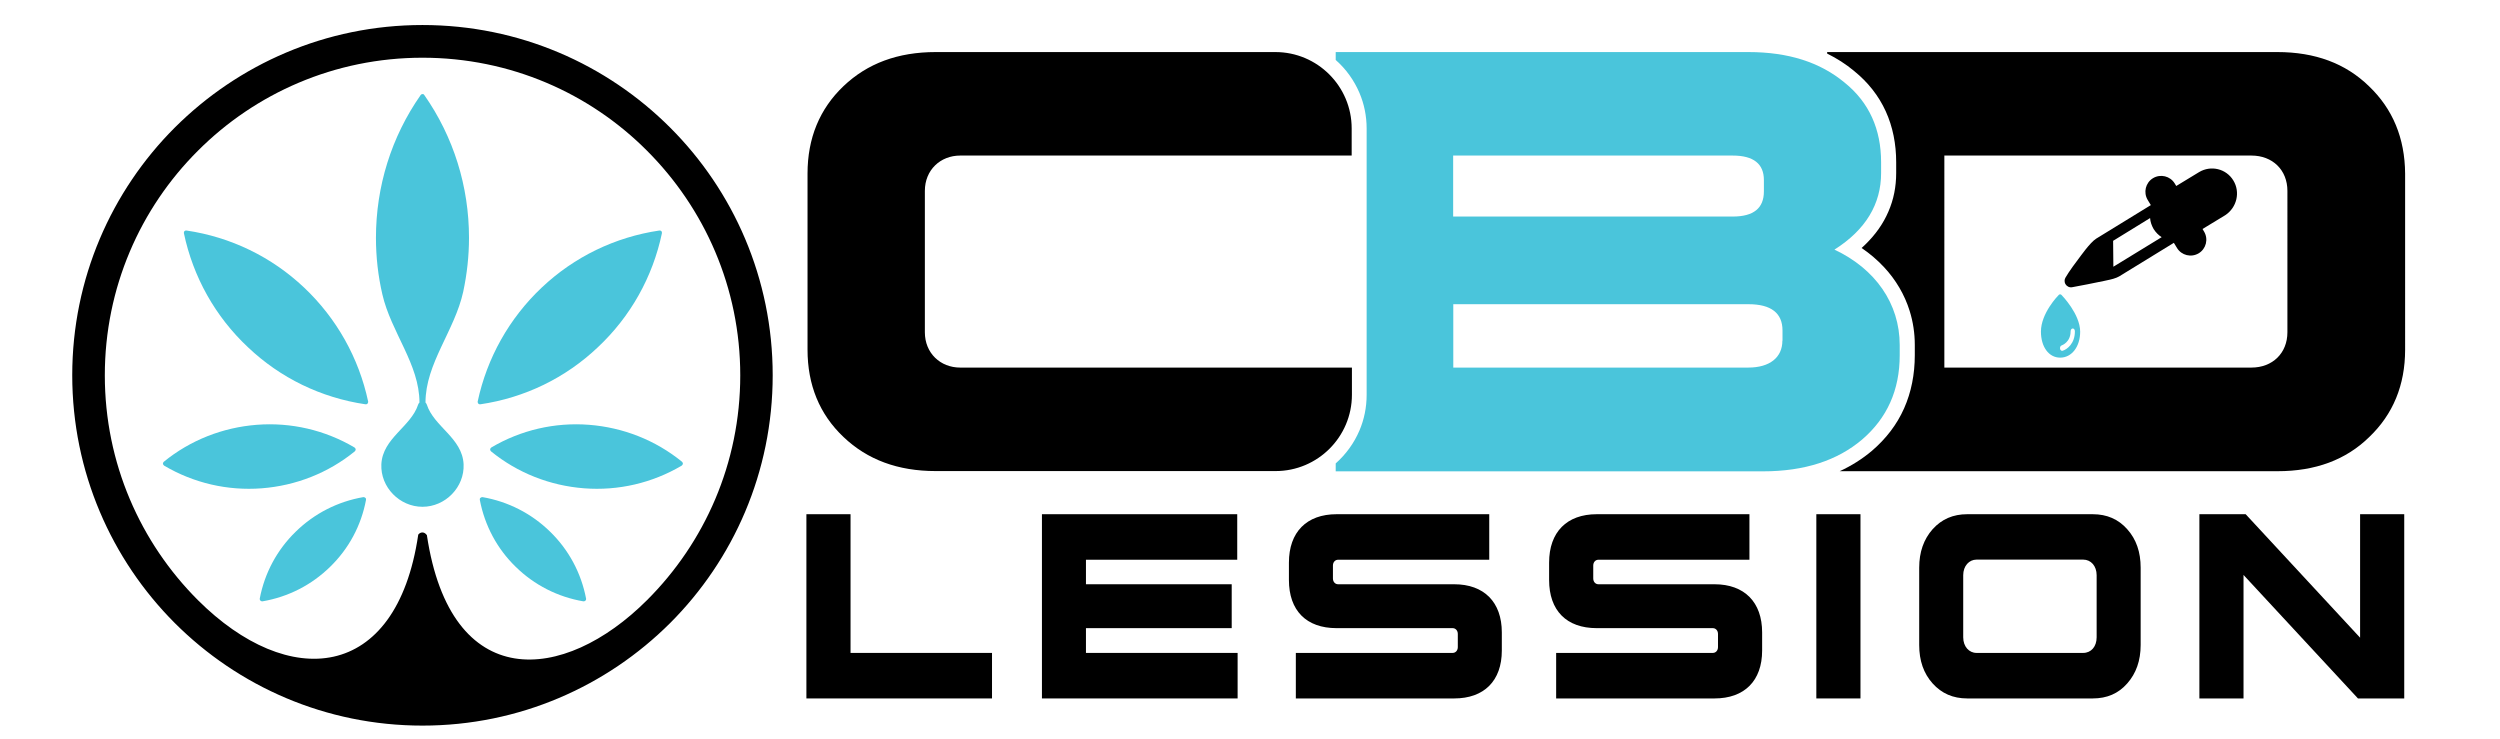
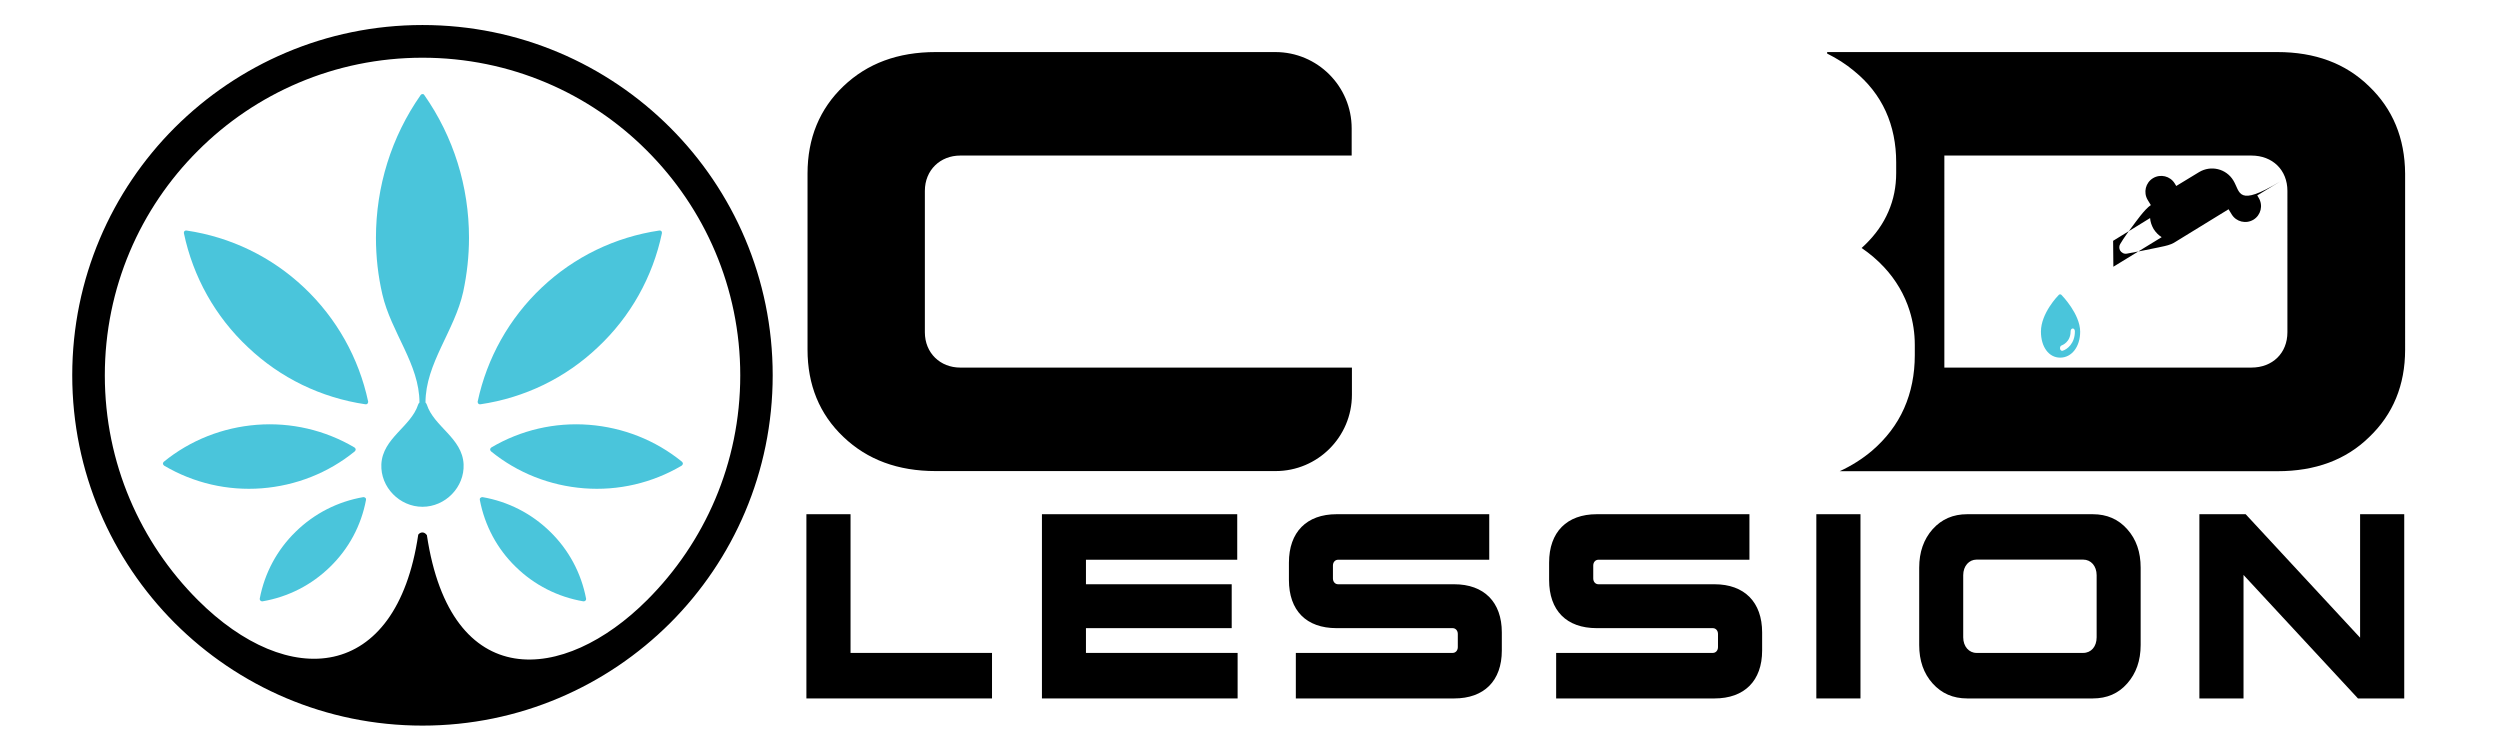
<svg xmlns="http://www.w3.org/2000/svg" version="1.1" id="Layer_1" x="0px" y="0px" width="284px" height="84px" viewBox="0 0 1901.9 588" enable-background="new 0 0 1901.9 588" xml:space="preserve">
  <g id="XMLID_35_">
    <g id="XMLID_1_">
      <g id="XMLID_200_">
        <path id="XMLID_214_" d="M633.3,408.9v110.3h112.5v36.2H598.2V408.9H633.3z" />
        <path id="XMLID_212_" d="M936.4,499.5H820.5v19.7h120.6v36.2H785.5V408.9h155.3v36.2H820.5v19.5h115.9V499.5z" />
        <path id="XMLID_210_" d="M987.4,555.4v-36.2h124.7c2.3,0,4.1-1.9,4.1-4.6v-10.5c0-2.7-1.8-4.6-4.1-4.6h-92.3     c-24.1,0-37.9-14-37.9-38.3v-13.8c0-24.3,14.1-38.5,37.9-38.5h121.4v36.2H1021c-2.3,0-4.1,1.9-4.1,4.6v10.3     c0,2.7,1.8,4.6,4.1,4.6h92.3c23.8,0,37.9,14.2,37.9,38.3v14.4c0,24.1-14.1,38.1-37.9,38.1H987.4z" />
        <path id="XMLID_208_" d="M1194.4,555.4v-36.2H1319c2.3,0,4.1-1.9,4.1-4.6v-10.5c0-2.7-1.8-4.6-4.1-4.6h-92.3     c-24.1,0-37.9-14-37.9-38.3v-13.8c0-24.3,14.1-38.5,37.9-38.5h121.4v36.2H1228c-2.3,0-4.1,1.9-4.1,4.6v10.3     c0,2.7,1.8,4.6,4.1,4.6h92.3c23.8,0,37.9,14.2,37.9,38.3v14.4c0,24.1-14.1,38.1-37.9,38.1H1194.4z" />
        <path id="XMLID_206_" d="M1436.4,408.9v146.5h-35.1V408.9H1436.4z" />
        <path id="XMLID_203_" d="M1659.2,512.9c0,12.4-3.6,22.6-10.7,30.6c-7,8-16.1,11.9-27.4,11.9h-99.8c-11.3,0-20.4-4-27.5-11.9     c-7.2-8-10.7-18.2-10.7-30.6v-61.5c0-12.4,3.6-22.6,10.7-30.6c7.2-8,16.3-11.9,27.5-11.9h99.8c11.3,0,20.4,4,27.4,11.9     c7.2,8,10.7,18.2,10.7,30.6V512.9z M1624.2,457.4c0-7.3-4.5-12.4-10.7-12.4h-84.8c-5.9,0-10.6,5-10.6,12.4v49.4     c0,7.3,4.6,12.4,10.6,12.4h84.8c6.3,0,10.7-5,10.7-12.4V457.4z" />
        <path id="XMLID_201_" d="M1832,555.4l-91-98.2v98.2h-35.1V408.9h36.8l91,98.2v-98.2h35.1v146.5H1832z" />
      </g>
    </g>
    <g id="XMLID_111_">
      <path id="XMLID_96_" d="M489.9,101.5c-50.4-50.4-120-81.6-197-81.6c-76.9,0-146.5,31.2-197,81.6c-50.3,50.3-81.5,120-81.5,196.9    c0,76.9,31.2,146.6,81.5,197c50.4,50.4,120,81.6,197,81.6c76.9,0,146.5-31.2,197-81.6c50.3-50.3,81.5-120,81.5-197    C571.4,221.5,540.2,151.8,489.9,101.5z M296.4,425.5l-0.2-0.2c-1-1.3-2.2-1.9-3.4-1.9c-1.2,0-2.4,0.6-3.3,1.8l0,0.2    c-17.4,117.3-103.4,123.5-175.2,51.8c-45.7-45.7-74-108.9-74-178.7c0-69.7,28.2-132.9,74-178.6c45.6-45.7,108.8-74,178.6-74    c69.8,0,133,28.2,178.6,74c45.7,45.7,74.1,108.9,74.1,178.6c0,69.8-28.3,133-74.1,178.7C405.2,543.5,315.3,551.7,296.4,425.5z" />
      <g id="XMLID_65_">
        <path id="XMLID_77_" fill-rule="evenodd" clip-rule="evenodd" fill="#4AC5DB" d="M340.6,395.3c20.3,3.5,39,13,53.8,27.5     c14.8,14.4,24.7,32.8,28.6,53.2c0.1,0.6,0,1.2-0.5,1.6c-0.5,0.5-1,0.6-1.6,0.6c-20.5-3.5-39.1-13-53.9-27.5     c-14.8-14.4-24.6-32.8-28.5-53.2c-0.1-0.6,0-1.2,0.5-1.6C339.4,395.5,340,395.3,340.6,395.3L340.6,395.3z" />
        <path id="XMLID_76_" fill-rule="evenodd" clip-rule="evenodd" fill="#4AC5DB" d="M499,370.3c-23.4,13.8-50.4,20.1-77.6,18     c-27.1-2.1-52.9-12.2-74-29.4c-0.5-0.5-0.7-1-0.7-1.6c0.1-0.6,0.4-1.1,1-1.5c23.4-13.8,50.4-20.1,77.6-18     c27.1,2.1,52.9,12.2,74,29.4c0.5,0.5,0.7,1,0.7,1.6C499.8,369.4,499.6,369.9,499,370.3L499,370.3z" />
        <path id="XMLID_75_" fill-rule="evenodd" clip-rule="evenodd" fill="#4AC5DB" d="M336.8,319.3c7.4-34.7,25.1-66.2,50.9-90.6     c25.9-24.5,58.4-40.2,93.6-45.4c0.6-0.1,1.1,0.1,1.6,0.5c0.4,0.5,0.5,1.1,0.4,1.7c-7.3,34.7-24.9,66.2-50.9,90.6     c-25.8,24.5-58.2,40.2-93.5,45.4c-0.6,0.1-1.1-0.1-1.6-0.5C337,320.5,336.7,319.9,336.8,319.3L336.8,319.3z" />
        <path id="XMLID_72_" fill-rule="evenodd" clip-rule="evenodd" fill="#4AC5DB" d="M294.3,75.5c23.4,33.4,35.6,72.9,35.6,113.6     c0,14.5-1.6,28.8-4.6,42.9c-6.8,31-30,57-30,88.1c0.4,0.4,0.7,0.8,1,1.5c5.7,17.8,28.3,26.6,29.3,47.6     c0.8,18.2-14.5,33.8-32.7,33.8c-18.2,0-33.5-15.6-32.7-33.8c1-20.9,23.6-29.8,29.3-47.6c0.2-0.6,0.6-1.1,1-1.5     c0-30.5-22.5-55.7-29.5-86c-3.4-14.7-5.1-29.8-5.1-45c0-40.7,12.2-80.2,35.6-113.6c0.4-0.5,0.8-0.7,1.5-0.7     C293.5,74.7,294,75,294.3,75.5L294.3,75.5z" />
        <path id="XMLID_71_" fill-rule="evenodd" clip-rule="evenodd" fill="#4AC5DB" d="M245.9,395.3c-20.3,3.5-39,13-53.8,27.5     c-14.8,14.4-24.7,32.8-28.6,53.2c-0.1,0.6,0.1,1.2,0.5,1.6c0.5,0.5,1,0.6,1.6,0.6c20.5-3.5,39.1-13,53.9-27.5     c14.8-14.4,24.7-32.8,28.5-53.2c0.1-0.6,0-1.2-0.5-1.6C247.1,395.5,246.5,395.3,245.9,395.3L245.9,395.3z" />
        <path id="XMLID_70_" fill-rule="evenodd" clip-rule="evenodd" fill="#4AC5DB" d="M87.5,370.3c23.4,13.8,50.4,20.1,77.6,18     c27.1-2.1,52.9-12.2,74-29.4c0.5-0.5,0.7-1,0.7-1.6c-0.1-0.6-0.4-1.1-1-1.5c-23.4-13.8-50.4-20.1-77.6-18     c-27.1,2.1-52.9,12.2-74,29.4c-0.5,0.5-0.7,1-0.7,1.6C86.7,369.4,86.9,369.9,87.5,370.3L87.5,370.3z" />
        <path id="XMLID_69_" fill-rule="evenodd" clip-rule="evenodd" fill="#4AC5DB" d="M249.7,319.3c-7.4-34.7-25.1-66.2-50.9-90.6     c-25.9-24.5-58.4-40.2-93.6-45.4c-0.6-0.1-1.1,0.1-1.6,0.5c-0.4,0.5-0.5,1.1-0.4,1.7c7.3,34.7,24.9,66.2,50.9,90.6     c25.8,24.5,58.2,40.2,93.5,45.4c0.6,0.1,1.2-0.1,1.6-0.5C249.5,320.5,249.8,319.9,249.7,319.3L249.7,319.3z" />
      </g>
    </g>
    <path id="XMLID_141_" fill="#4AC5DB" d="M1466.7,144.6c0,3.4,0,6.9-0.2,10.4c0.7-4.3,1.1-8.7,1.1-13.1v-8.1c0-8.6-1-16.6-2.9-24.2   C1466.5,121.1,1466.7,133.1,1466.7,144.6z" />
    <g id="XMLID_107_">
      <path id="XMLID_122_" fill="#4AC5DB" d="M1596.2,234.5c-0.6-0.6-1.5-0.6-2.1,0c-0.6,0.6-14.2,14.5-14.2,29.2    c0,12.2,6.3,20.7,15.3,20.7c9.2,0,15.9-8.7,15.9-20.7C1611,249.7,1596.8,235.1,1596.2,234.5z M1597.2,278.9    c-0.1,0-0.3,0.1-0.4,0.1c-0.8,0-1.5-0.7-1.7-1.6c-0.2-1.2,0.3-2.4,1.2-2.7c0.3-0.1,7.2-2.5,7.2-11.3c0-1.2,0.8-2.2,1.7-2.2    c1,0,1.7,1,1.7,2.2C1607,273.2,1600.6,277.9,1597.2,278.9z" />
-       <path id="XMLID_115_" d="M1732.9,143.5c-5.7-9.4-17.9-12.3-27.3-6.6l-18.1,11l-1.2-2c-3.6-5.9-11.3-7.8-17.3-4.2    c-5.9,3.6-7.8,11.3-4.2,17.3l2.5,4.1l-43.5,26.7c-2.4,1.5-5.7,5.2-8.4,8.6l0,0c0,0,0,0,0,0c-1.5,1.9-2.8,3.6-3.6,4.7    c-3.9,5.1-9.8,13.1-12.4,17.7c-0.9,1.5-0.9,3.4-0.1,5c1.1,1.9,3.2,3,5.4,2.6c5.9-1.1,17.6-3.3,25.4-5c1.5-0.3,3-0.6,4.6-1    c1.3-0.3,2.2-0.5,2.7-0.7l0,0c1.9-0.6,3.6-1.2,4.7-1.9l43.5-26.7l2.5,4.1c3.6,5.9,11.3,7.8,17.3,4.2c5.9-3.6,7.8-11.3,4.2-17.3    l-1.2-2l18.1-11C1735.7,165,1738.6,152.8,1732.9,143.5z M1637.5,212.1l-0.2-20.6l29.4-18.1c0.2,3,1.2,5.9,2.8,8.7    c1.7,2.7,3.9,4.9,6.4,6.5L1637.5,212.1z" />
+       <path id="XMLID_115_" d="M1732.9,143.5c-5.7-9.4-17.9-12.3-27.3-6.6l-18.1,11l-1.2-2c-3.6-5.9-11.3-7.8-17.3-4.2    c-5.9,3.6-7.8,11.3-4.2,17.3l2.5,4.1c-2.4,1.5-5.7,5.2-8.4,8.6l0,0c0,0,0,0,0,0c-1.5,1.9-2.8,3.6-3.6,4.7    c-3.9,5.1-9.8,13.1-12.4,17.7c-0.9,1.5-0.9,3.4-0.1,5c1.1,1.9,3.2,3,5.4,2.6c5.9-1.1,17.6-3.3,25.4-5c1.5-0.3,3-0.6,4.6-1    c1.3-0.3,2.2-0.5,2.7-0.7l0,0c1.9-0.6,3.6-1.2,4.7-1.9l43.5-26.7l2.5,4.1c3.6,5.9,11.3,7.8,17.3,4.2c5.9-3.6,7.8-11.3,4.2-17.3    l-1.2-2l18.1-11C1735.7,165,1738.6,152.8,1732.9,143.5z M1637.5,212.1l-0.2-20.6l29.4-18.1c0.2,3,1.2,5.9,2.8,8.7    c1.7,2.7,3.9,4.9,6.4,6.5L1637.5,212.1z" />
    </g>
    <path id="XMLID_136_" d="M1840.7,68.5c-18.6-18.1-42.8-27.1-72.8-27.1h-358v1.2c7.7,3.8,14.9,8.4,21.4,13.8l0,0   c0,0,0.1,0.1,0.1,0.1c0,0,0,0,0,0l0,0c11,8.9,19.5,19.7,25.1,32c5.6,12.3,8.3,26,8.3,40.5v8.6c0,10.8-2,21.1-6.2,30.7   c-4.1,9.6-10.3,18.3-18.3,26.1c-1,1-2,1.9-3,2.8c6.6,4.5,12.6,9.6,17.9,15.3c9.3,10,16.3,21.8,20.3,34.7c2.7,8.6,4.1,17.7,4.1,27.1   v8.1c0,15.2-2.8,29.5-8.5,42.3c-5.7,12.9-14.4,24.2-25.6,33.8l0,0c-7.7,6.5-16.3,11.9-25.6,16.2h348.2c30,0,54.3-9,72.8-27.1   c19-18.1,28.6-41.4,28.6-69.5V138C1869.3,109.9,1859.7,86.6,1840.7,68.5z M1775.9,264.2c0,16.7-11.9,28.1-28.6,28.1h-244.2V123.7   h244.2c16.7,0,28.6,11.4,28.6,28.1V264.2z" />
    <path id="XMLID_36_" d="M1024.3,292.3H754.5h-34c-15.7,0-28.1-11.4-28.1-28.1V151.8c0-16.7,12.4-28.1,28.1-28.1h311.3v-21.6   c0-33.5-27.2-60.7-60.7-60.7H701c-30,0-54.3,9-73.3,27.1c-19,18.1-28.6,41.4-28.6,69.5v140c0,28.1,9.5,51.4,28.6,69.5   c19,18.1,43.3,27.1,73.3,27.1h62.8h207.5c33.5,0,60.7-27.2,60.7-60.7v-21.6H1024.3z" />
-     <path id="XMLID_119_" fill="#4AC5DB" d="M1415.7,198.5c24.8-15.7,37.1-36.2,37.1-60.9V129c0-26.2-9.5-47.6-29-63.3   c-19.5-16.2-44.7-24.3-76.6-24.3H1031h-11.9v6.3c8.1,7.1,14.6,16.1,18.9,26.2c3.7,8.7,5.7,18.3,5.7,28.3v33.5v144.8v33.5   c0,10-2,19.6-5.7,28.3c-4.3,10.1-10.8,19-18.9,26.2v3.5v2.8v0h339.9c32.8,0,59-8.6,78.6-25.2c20-17.1,30-39.5,30-67.1v-8.1   C1467.6,241.3,1448.1,213.7,1415.7,198.5z M1112.5,135.6v-11.9h11.9h210.4c16.7,0,24.8,6.7,24.8,19.5v9c0,13.3-8.1,20-24.8,20   h-222.3V135.6z M1374.3,270.9c0,13.3-10,21.4-27.1,21.4h-12.3c0,0,0,0,0,0c0,0,0,0,0,0h-222.3v-26.5v-12.1v-2.3v-9.5h11.9h222.8   c18.1,0,27.1,7.1,27.1,20.9V270.9z" />
  </g>
</svg>